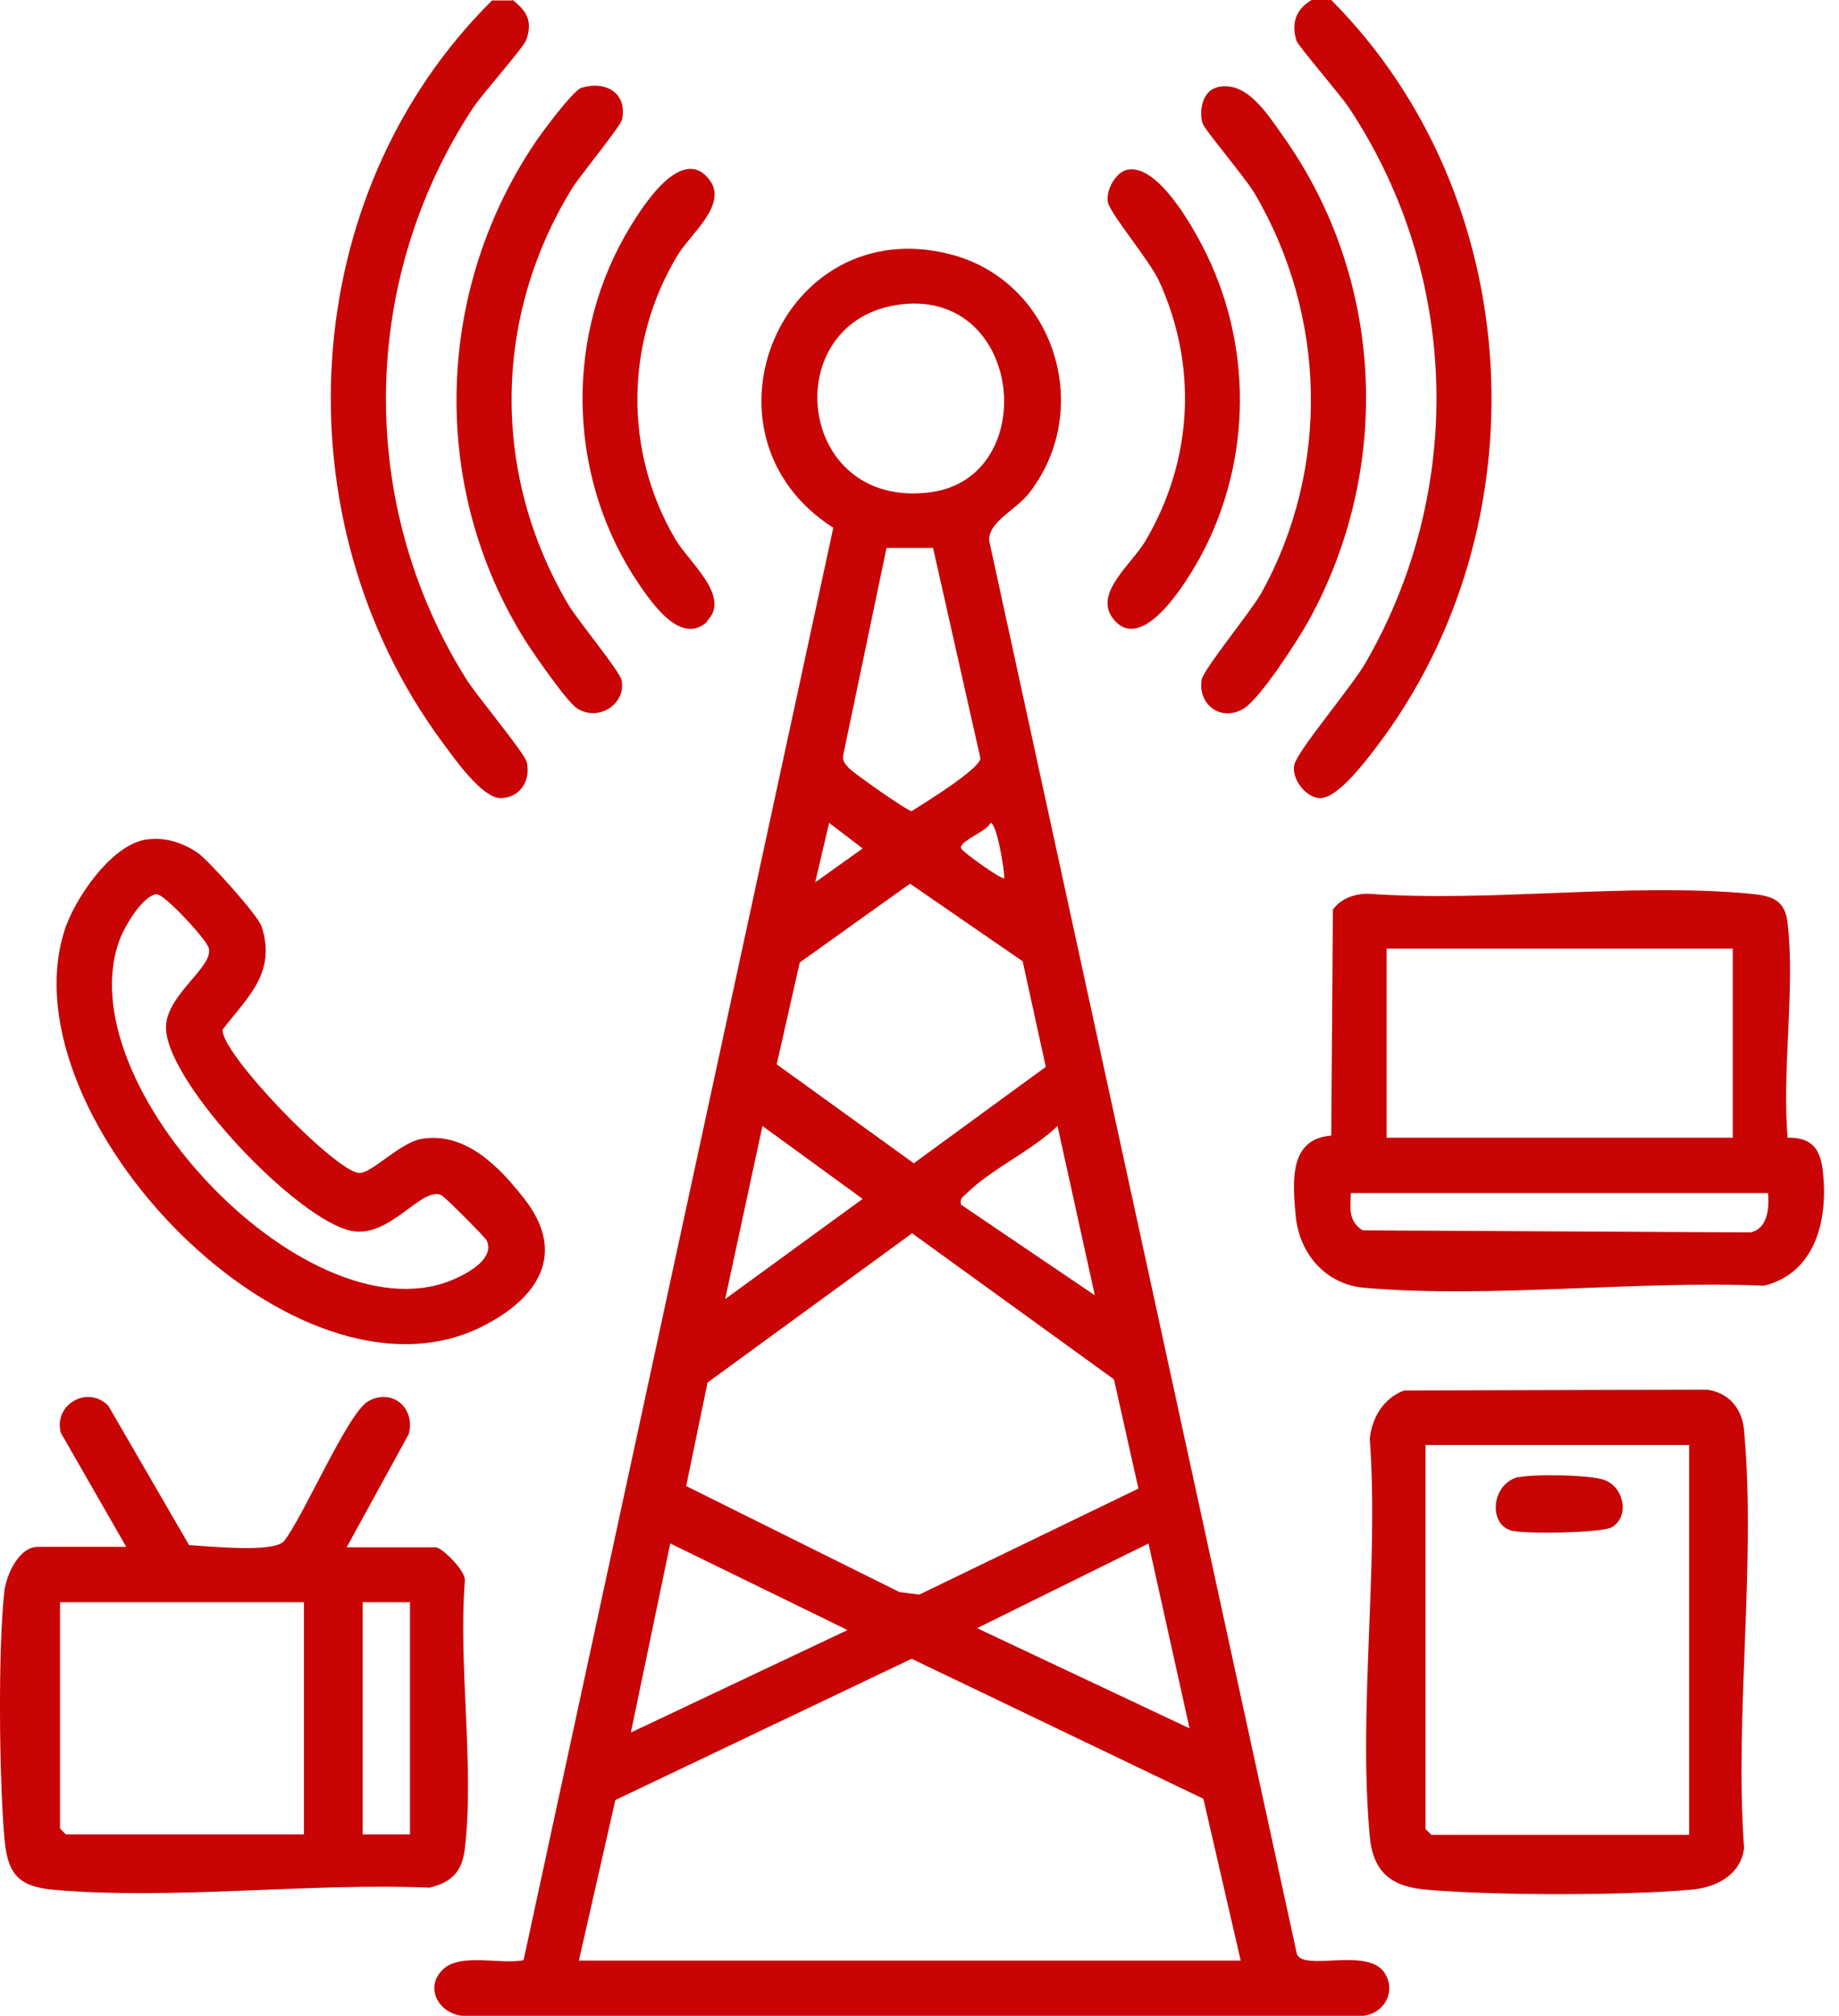
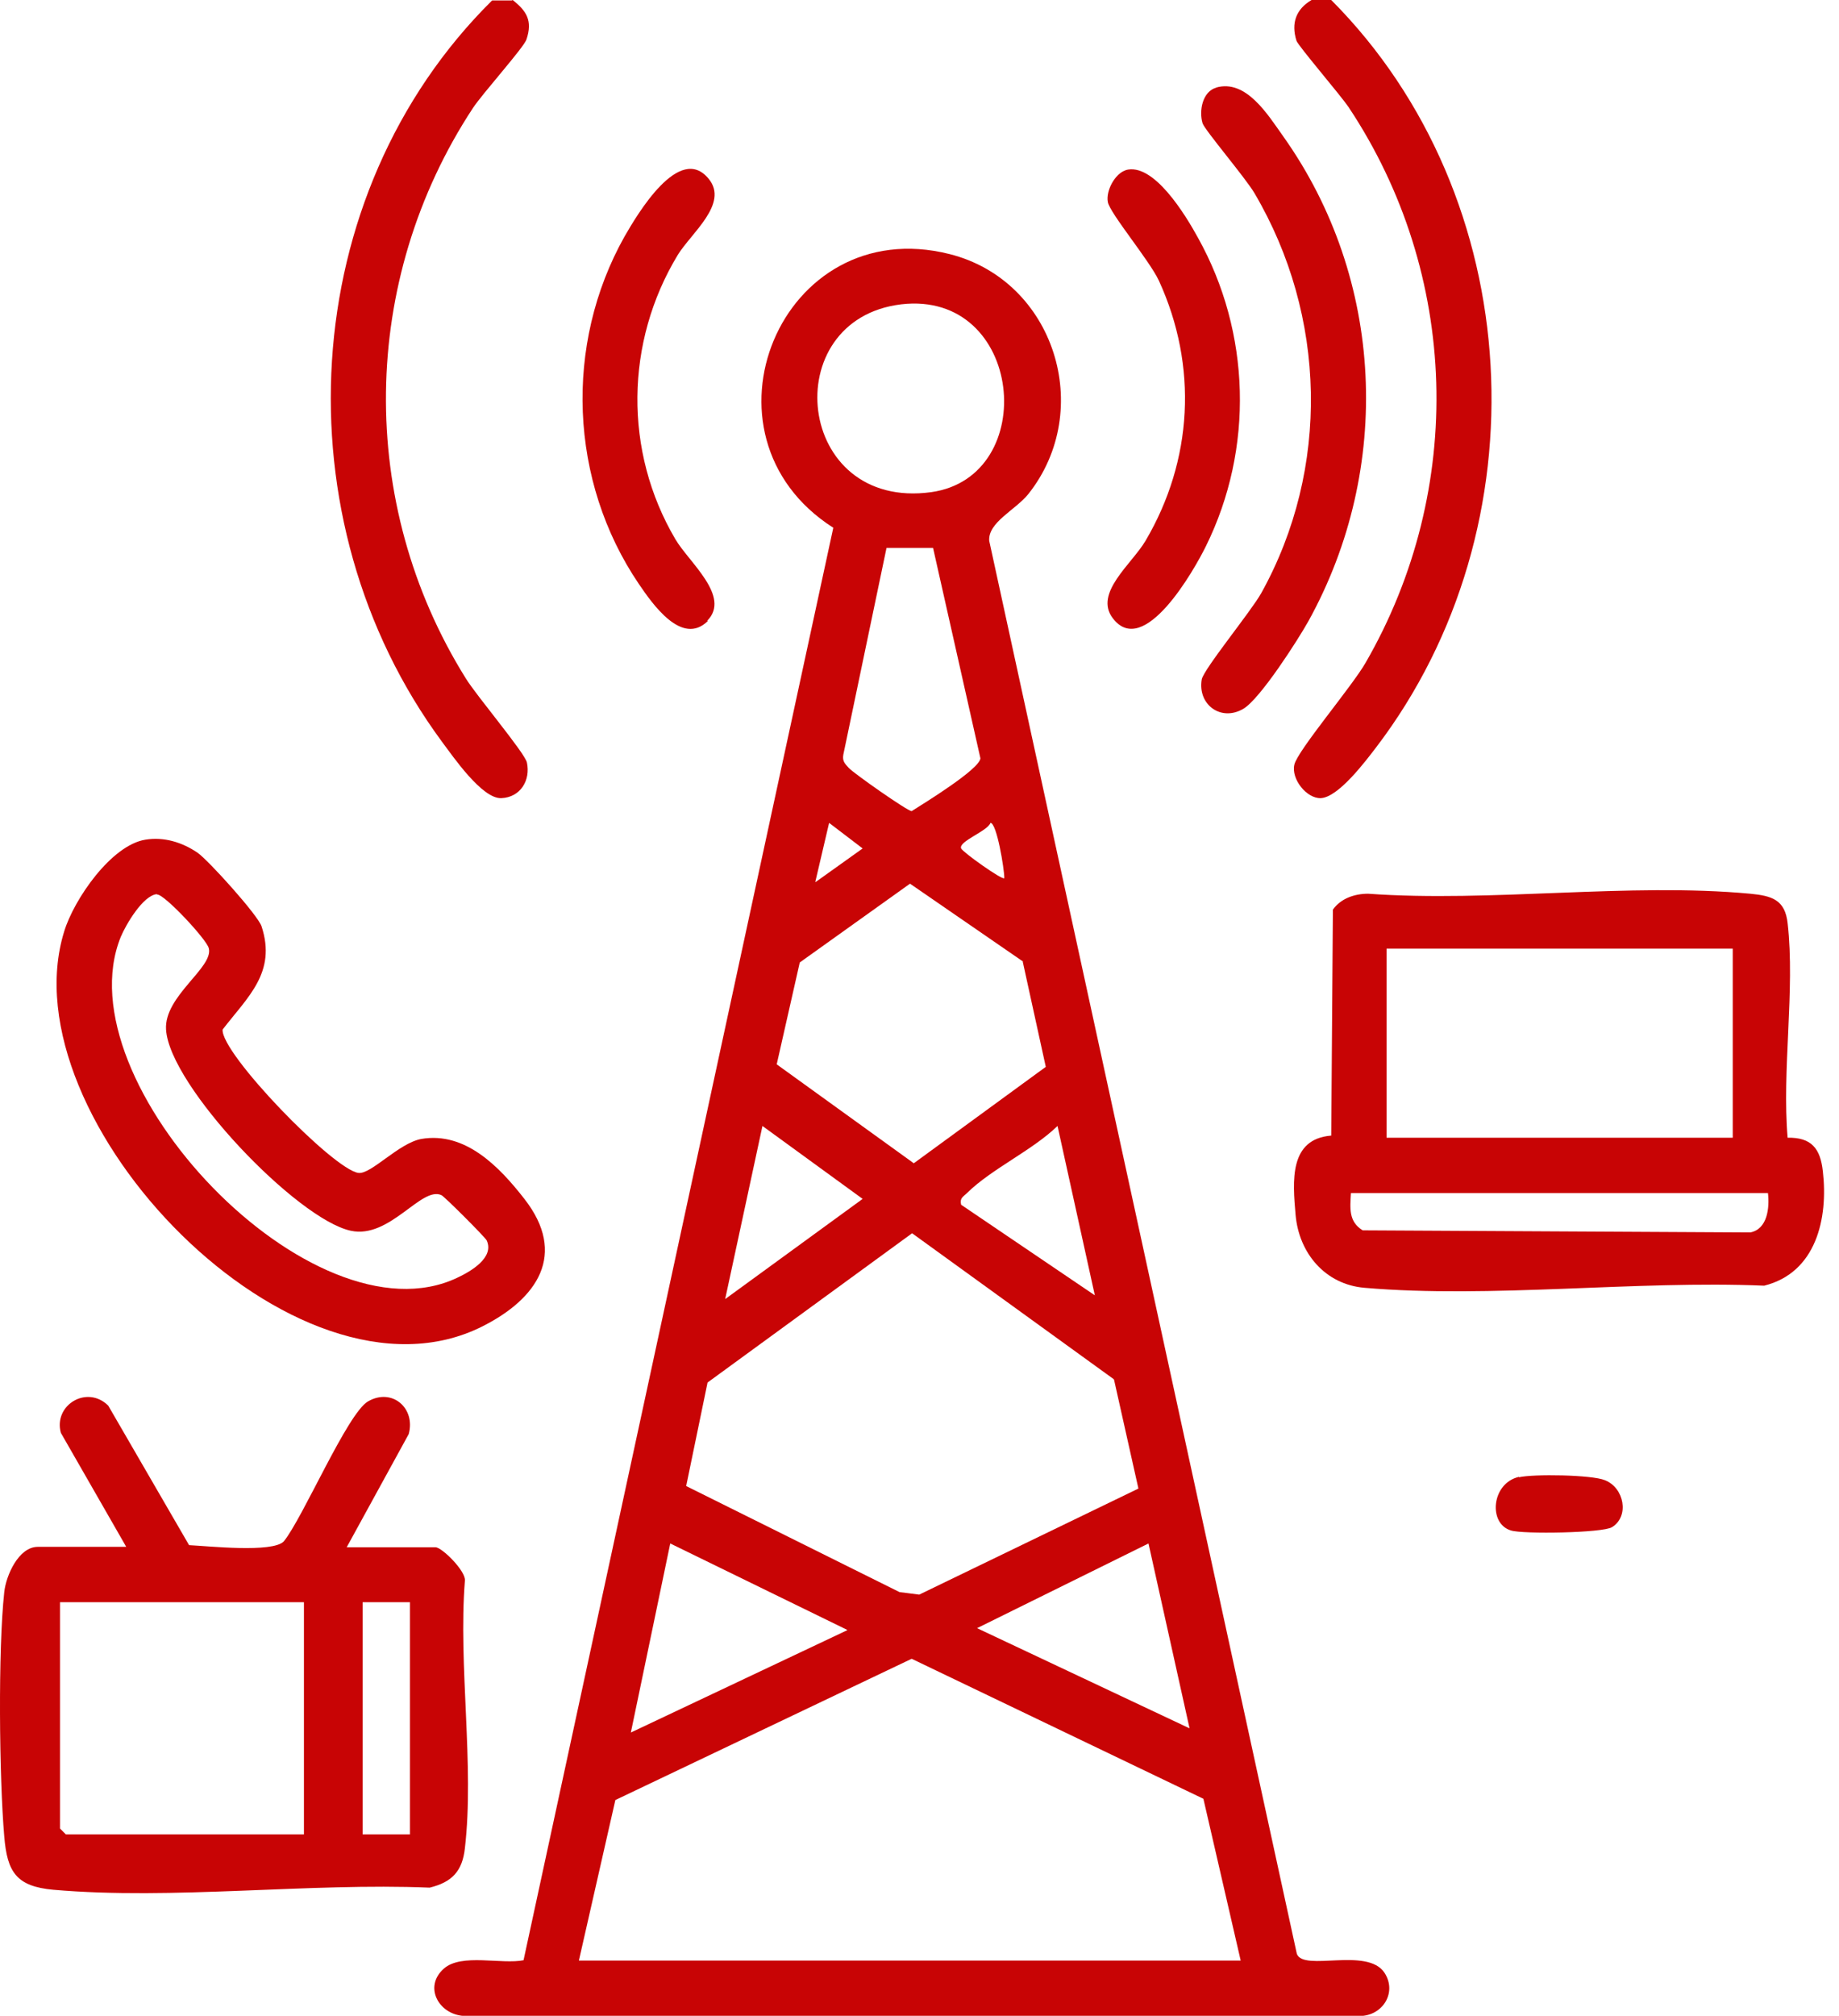
<svg xmlns="http://www.w3.org/2000/svg" width="73" height="80" viewBox="0 0 73 80" fill="none">
  <path d="M52.844 0C60.647 7.836 61.312 20.895 54.624 29.663C54.191 30.229 53.127 31.643 52.428 31.676C51.862 31.693 51.246 30.911 51.38 30.345C51.513 29.779 53.675 27.234 54.208 26.302C58.184 19.415 57.935 10.864 53.526 4.242C53.21 3.776 51.513 1.797 51.463 1.614C51.246 0.915 51.446 0.366 52.062 0H52.844Z" fill="#C80405" />
  <path d="M20.35 0C20.899 0.433 21.149 0.815 20.899 1.564C20.8 1.88 19.152 3.71 18.77 4.292C14.278 11.13 14.161 19.98 18.487 26.918C18.903 27.6 20.833 29.879 20.916 30.262C21.066 30.96 20.666 31.643 19.901 31.676C19.136 31.709 17.988 30.029 17.539 29.43C11.05 20.629 11.732 7.736 19.535 0.017H20.317L20.35 0Z" fill="#C80405" />
  <path d="M20.783 77.792L33.078 20.945C27.322 17.269 30.998 8.401 37.687 10.082C41.863 11.13 43.477 16.27 40.815 19.614C40.299 20.247 39.217 20.729 39.267 21.461L51.479 77.543C51.745 78.258 54.275 77.26 54.957 78.291C55.489 79.106 54.84 80.071 53.875 80.005H18.404C17.405 79.938 16.807 78.84 17.622 78.125C18.321 77.509 19.918 77.975 20.8 77.792H20.783ZM35.773 12.078C30.799 12.677 31.564 20.28 36.971 19.531C41.314 18.916 40.632 11.512 35.773 12.078ZM37.038 21.744H35.191L33.477 29.946C33.428 30.212 33.544 30.312 33.694 30.478C33.893 30.694 36.023 32.191 36.189 32.191C36.688 31.875 38.885 30.528 38.918 30.095L37.038 21.744ZM32.379 35.003L34.243 33.672L32.912 32.657L32.363 35.003H32.379ZM39.866 34.837C39.866 34.487 39.567 32.657 39.317 32.657C39.201 32.99 38.036 33.389 38.153 33.672C38.219 33.822 39.783 34.937 39.866 34.853V34.837ZM40.615 38.164L36.123 35.07L31.747 38.197L30.832 42.24L36.273 46.166L41.513 42.34L40.598 38.164H40.615ZM28.786 51.556L34.243 47.58L30.266 44.686L28.786 51.556ZM43.46 51.407L41.979 44.686C40.964 45.667 39.367 46.382 38.386 47.347C38.236 47.497 38.086 47.547 38.153 47.813L43.46 51.407ZM44.209 54.734L36.206 48.944L28.087 54.867L27.238 58.976L35.707 63.185L36.489 63.285L45.19 59.076L44.225 54.767L44.209 54.734ZM33.627 64.683L26.606 61.255L25.042 68.758L33.627 64.699V64.683ZM47.22 68.592L45.59 61.255L38.785 64.616L47.22 68.592ZM49.25 77.809L47.769 71.387L36.189 65.831L24.427 71.437L22.979 77.809H49.233H49.25Z" fill="#C80405" />
  <path d="M13.778 61.406H17.289C17.539 61.406 18.504 62.354 18.454 62.736C18.188 66.097 18.836 70.073 18.454 73.35C18.354 74.266 17.938 74.698 17.056 74.914C12.264 74.715 6.841 75.413 2.116 74.998C0.651 74.864 0.285 74.299 0.169 72.885C-0.031 70.555 -0.081 65.465 0.169 63.186C0.236 62.537 0.735 61.389 1.5 61.389H5.011L2.415 56.864C2.116 55.766 3.447 54.95 4.295 55.782L7.506 61.322C8.255 61.356 10.817 61.638 11.266 61.172C12.032 60.224 13.795 56.082 14.61 55.616C15.559 55.067 16.507 55.882 16.224 56.914L13.762 61.406H13.778ZM12.065 63.585H2.382V72.569L2.615 72.802H12.065V63.585ZM16.274 63.585H14.394V72.802H16.274V63.585Z" fill="#C80405" />
  <path d="M70.962 45.152C71.91 45.135 72.26 45.584 72.359 46.483C72.576 48.362 72.093 50.509 70.03 51.024C64.939 50.808 59.183 51.54 54.158 51.108C52.611 50.974 51.562 49.743 51.429 48.213C51.313 46.882 51.163 45.202 52.844 45.068L52.91 36.101C53.226 35.652 53.775 35.469 54.308 35.469C59.183 35.819 64.673 35.02 69.481 35.469C70.33 35.552 70.862 35.702 70.962 36.65C71.261 39.279 70.729 42.473 70.962 45.168V45.152ZM68.782 37.649H55.04V45.152H68.782V37.649ZM70.18 47.348H53.626C53.592 47.947 53.526 48.479 54.092 48.828L69.481 48.911C70.163 48.778 70.247 47.93 70.18 47.348Z" fill="#C80405" />
-   <path d="M55.755 55.183L67.751 55.15C68.633 55.266 69.165 55.915 69.232 56.78C69.714 62.037 68.849 68.027 69.232 73.35C69.099 74.415 68.117 74.914 67.119 74.997C64.44 75.23 59.316 75.23 56.637 74.997C55.239 74.881 54.507 74.315 54.374 72.884C53.908 67.894 54.74 62.17 54.374 57.096C54.458 56.265 54.923 55.483 55.739 55.183H55.755ZM67.052 57.346H56.587V72.585L56.82 72.818H67.052V57.346Z" fill="#C80405" />
  <path d="M5.776 33.323C6.508 33.206 7.223 33.423 7.839 33.839C8.271 34.138 10.251 36.334 10.384 36.767C10.983 38.597 9.835 39.562 8.837 40.859C8.754 41.791 13.229 46.416 14.228 46.549C14.727 46.615 15.825 45.368 16.723 45.201C18.47 44.902 19.818 46.299 20.816 47.58C22.53 49.776 21.332 51.54 19.152 52.638C11.732 56.381 0.236 44.419 2.548 36.966C2.931 35.702 4.412 33.539 5.776 33.323ZM6.225 35.486C5.676 35.535 4.994 36.7 4.794 37.182C2.448 42.955 12.431 53.436 18.154 50.708C18.687 50.459 19.635 49.909 19.319 49.227C19.269 49.111 17.639 47.48 17.522 47.431C16.723 47.065 15.476 49.177 13.928 48.845C11.799 48.395 6.724 43.089 6.591 40.859C6.508 39.528 8.488 38.397 8.288 37.632C8.205 37.282 6.525 35.486 6.242 35.502L6.225 35.486Z" fill="#C80405" />
-   <path d="M23.112 3.477C24.061 3.194 24.909 3.71 24.693 4.742C24.626 5.024 23.062 6.921 22.713 7.47C19.568 12.577 19.502 18.799 22.547 23.973C22.913 24.605 24.61 26.635 24.676 27.001C24.859 27.916 23.778 28.665 22.913 28.116C22.497 27.85 21.215 25.986 20.883 25.471C17.073 19.448 17.239 11.696 21.166 5.773C21.432 5.357 22.746 3.577 23.096 3.477H23.112Z" fill="#C80405" />
  <path d="M48.268 3.477C49.466 3.128 50.331 4.559 50.947 5.424C54.957 11.08 55.289 18.583 51.945 24.639C51.529 25.387 50.015 27.75 49.35 28.133C48.468 28.648 47.536 27.966 47.703 26.968C47.769 26.569 49.666 24.256 50.065 23.541C52.81 18.6 52.661 12.527 49.799 7.67C49.45 7.071 47.819 5.158 47.736 4.891C47.586 4.392 47.736 3.627 48.285 3.477H48.268Z" fill="#C80405" />
  <path d="M28.104 24.639C27.072 25.67 25.891 23.956 25.358 23.174C22.596 19.099 22.38 13.675 24.793 9.383C25.292 8.518 26.972 5.656 28.137 7.104C28.935 8.085 27.438 9.25 26.906 10.115C24.809 13.575 24.759 17.917 26.806 21.394C27.338 22.309 29.035 23.674 28.07 24.639H28.104Z" fill="#C80405" />
  <path d="M44.675 6.754C45.789 6.421 47.07 8.551 47.553 9.433C49.649 13.193 49.782 17.801 47.869 21.677C47.403 22.625 45.407 26.152 44.175 24.539C43.41 23.54 44.924 22.392 45.473 21.461C47.353 18.267 47.553 14.524 46.006 11.146C45.639 10.348 44.059 8.468 43.976 8.019C43.893 7.569 44.259 6.887 44.691 6.754H44.675Z" fill="#C80405" />
  <path d="M60.297 58.627C60.863 58.494 63.192 58.527 63.708 58.744C64.473 59.043 64.69 60.174 63.991 60.607C63.625 60.84 60.447 60.89 59.981 60.74C59.066 60.474 59.199 58.86 60.297 58.611V58.627Z" fill="#C80405" />
</svg>